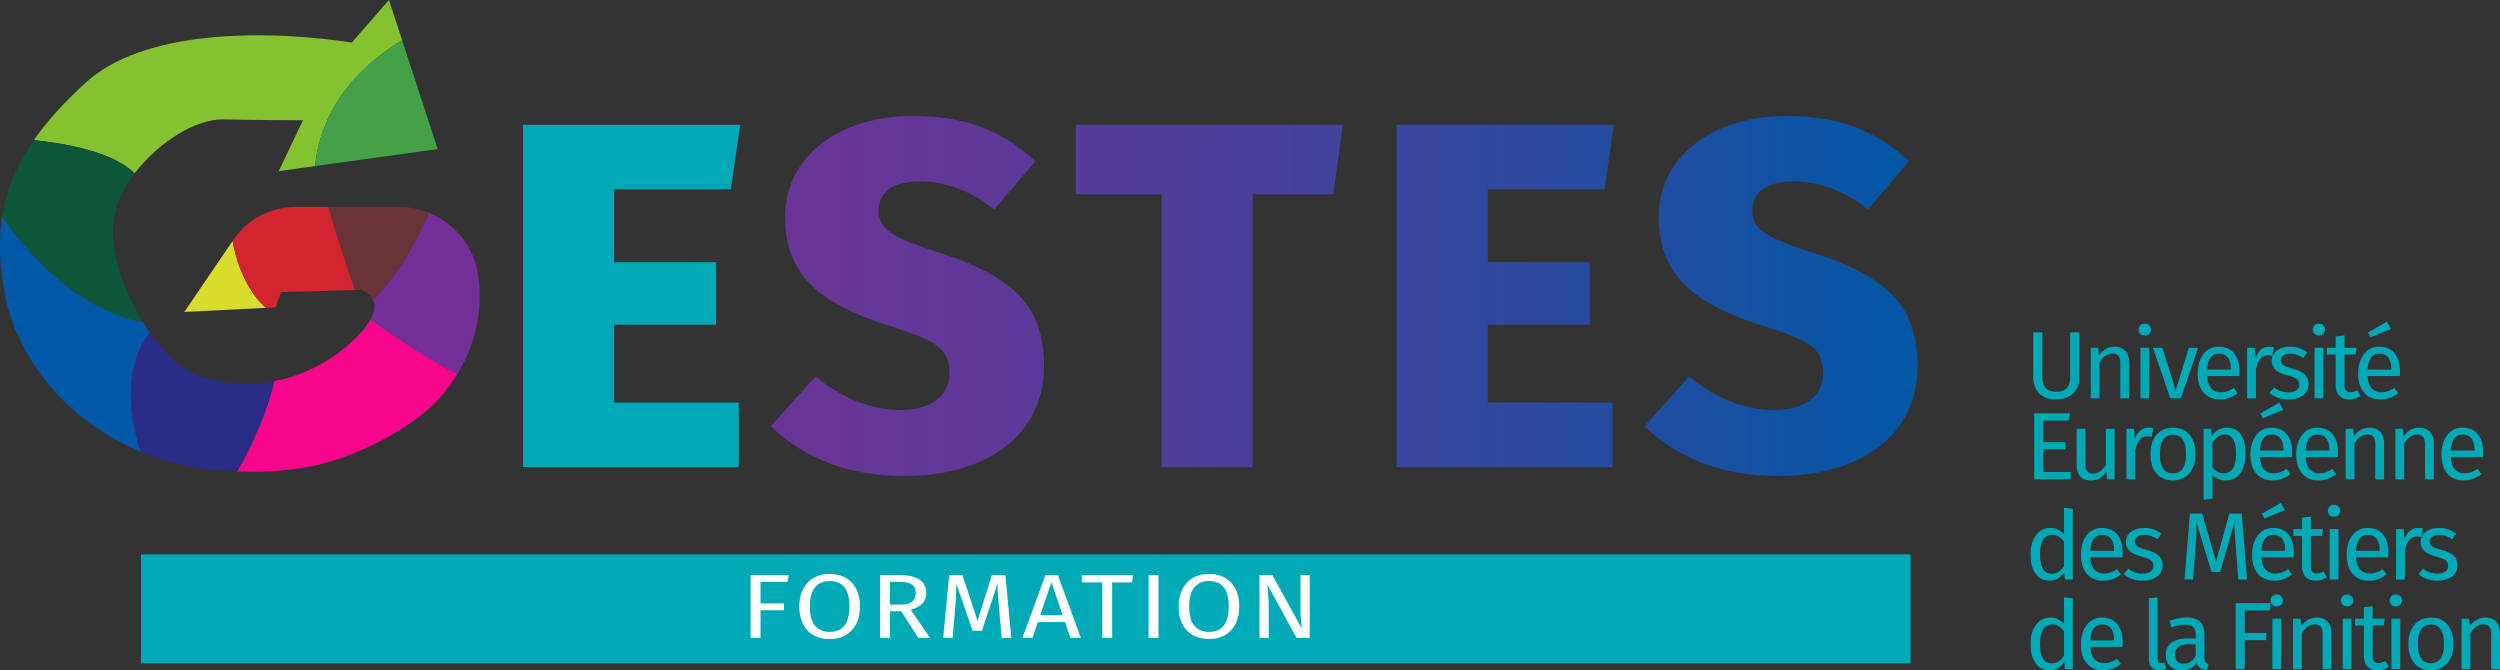
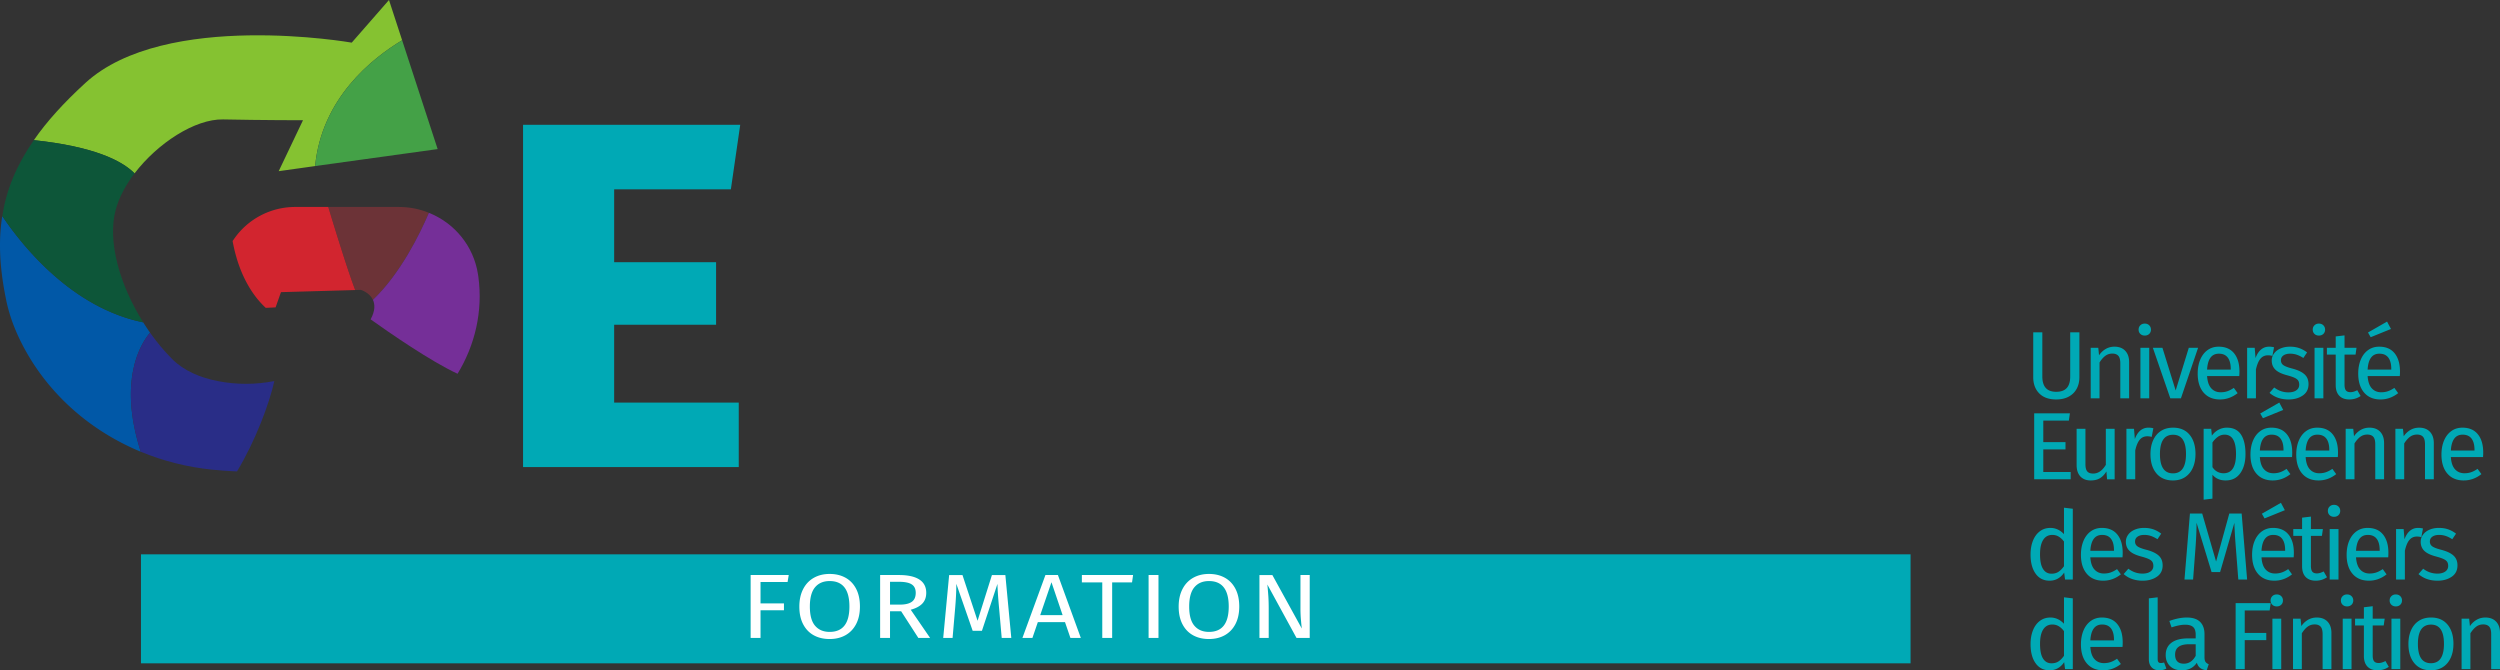
<svg xmlns="http://www.w3.org/2000/svg" viewBox="0 0 895.118 240">
  <rect x="0" y="0" width="895.118" height="240" fill="#333333" stroke="none" />
  <linearGradient id="a" gradientUnits="userSpaceOnUse" x1="275.965" y1="105.966" x2="686.633" y2="105.966">
    <stop offset="0" stop-color="#6a3597" />
    <stop offset=".162" stop-color="#613898" />
    <stop offset=".425" stop-color="#49409b" />
    <stop offset=".755" stop-color="#224ca0" />
    <stop offset="1" stop-color="#0057a4" />
  </linearGradient>
-   <path d="M337.502 90.89c-6.585-2.116-11.402-3.88-14.458-5.289-3.059-1.41-5.232-2.88-6.524-4.408-1.294-1.526-1.939-3.467-1.939-5.82 0-3.289 1.261-5.844 3.79-7.669 2.527-1.82 6.2-2.732 11.02-2.732 9.285 0 18.162 3.348 26.624 10.049l14.637-17.28c-5.644-5.404-12.022-9.46-19.133-12.165-7.112-2.704-15.31-4.055-24.595-4.055-8.7 0-16.547 1.498-23.54 4.496-6.995 2.997-12.462 7.259-16.398 12.783-3.94 5.527-5.907 11.932-5.907 19.218 0 9.288 2.822 16.987 8.464 23.1 5.642 6.113 15.398 11.345 29.27 15.693 5.758 1.762 10.138 3.38 13.135 4.849 2.998 1.468 5.084 3.115 6.26 4.935 1.173 1.826 1.764 4.143 1.764 6.965 0 3.997-1.53 7.202-4.586 9.609-3.058 2.41-7.347 3.616-12.87 3.616-10.58 0-20.75-3.996-30.505-11.99l-16.046 17.807c12.343 11.874 28.27 17.809 47.784 17.809 10.226 0 19.13-1.647 26.714-4.935 7.581-3.291 13.368-7.904 17.367-13.842 3.995-5.934 5.995-12.784 5.995-20.541 0-10.697-2.91-19.07-8.728-25.126-5.82-6.055-15.017-11.08-27.595-15.076zm47.703-21.334h30.68v97.682h32.62V69.556h28.917l3.35-24.862h-95.567v24.862zm189.286-1.764l3.35-23.098h-77.758v122.544h77.23v-23.099h-44.61v-27.858h36.498V93.888h-36.497V67.792h41.787zm103.415 38.175c-5.82-6.055-15.018-11.08-27.595-15.076-6.585-2.117-11.402-3.88-14.459-5.29-3.058-1.41-5.232-2.88-6.523-4.408-1.295-1.526-1.94-3.467-1.94-5.82 0-3.289 1.262-5.844 3.791-7.669 2.527-1.82 6.2-2.732 11.02-2.732 9.284 0 18.162 3.348 26.624 10.049l14.636-17.28c-5.644-5.404-12.022-9.46-19.132-12.165-7.112-2.704-15.311-4.055-24.596-4.055-8.7 0-16.546 1.498-23.539 4.496-6.995 2.997-12.462 7.259-16.398 12.783-3.94 5.527-5.907 11.932-5.907 19.218 0 9.288 2.822 16.987 8.464 23.1 5.642 6.113 15.397 11.345 29.269 15.693 5.759 1.762 10.138 3.38 13.136 4.849 2.997 1.468 5.083 3.115 6.26 4.935 1.173 1.826 1.763 4.143 1.763 6.965 0 3.997-1.529 7.202-4.585 9.609-3.058 2.41-7.347 3.616-12.871 3.616-10.579 0-20.75-3.996-30.505-11.99l-16.045 17.807c12.343 11.874 28.27 17.809 47.784 17.809 10.226 0 19.13-1.647 26.713-4.935 7.582-3.291 13.37-7.904 17.367-13.842 3.995-5.934 5.995-12.784 5.995-20.541 0-10.697-2.91-19.07-8.727-25.126z" fill="url(#a)" />
  <path d="M143.982 14.415c-10.885 6.538-28.83 20.855-31.151 45.044l-13.043 1.83 8.695-18.24s-14.71 0-28.601-.293c-10.068-.197-23.438 8.498-31.708 19.318-4.576-4.609-14.579-9.61-36.054-11.898 4.609-6.669 10.721-13.402 18.468-20.496 28.602-26.15 95.35-14.415 95.35-14.415L139.276 0l4.707 14.415z" fill="#85c231" />
  <path d="M50.397 161.74c-16.115-6.669-30.073-17.98-39.421-33.08-3.923-6.408-7.16-13.5-8.728-21.052C-.04 96.592-.694 86.721.81 77.372c7.747 11.473 25.267 32.884 50.47 38.049a90.227 90.227 0 0 0 2.451 3.693c-3.203 3.76-11.604 16.802-3.334 42.625z" fill="#0158a7" />
-   <path d="M163.824 133.824c-3.694 6.145-8.663 11.604-14.612 16.017-6.897 5.067-15.82 10.166-27.098 14.154-12.16 4.282-25.235 5.328-37.264 4.805 6.505-10.722 11.637-24.385 13.37-32.361 10.656-2.027 20.658-7.224 28.634-14.906 2.91-2.81 4.772-5.164 5.85-7.191 6.963 4.968 21.379 14.938 31.12 19.482z" fill="#f9068c" />
  <path d="M153.56 76.195c-3.204 7.518-10.166 21.738-20.038 31.152-1.242-2.648-4.315-3.563-4.315-3.563l-2.026.065c-2.615-6.766-7.322-22.064-9.643-29.746h25.268c3.791 0 7.42.72 10.754 2.092z" fill="#6c3337" />
-   <path d="M95.147 110.223l-29.158 1.471 17.292-25.398c2.419 13.238 8.074 20.43 11.866 23.927z" fill="#d8dc2d" />
  <path d="M264.506 144.14h-44.61V116.28h36.498V93.888h-36.497V67.792h41.787l3.35-23.098h-77.758v122.544h77.23v-23.099zm480.02-9.105v-16.05h-3.292v15.808c0 1.851-.412 3.23-1.236 4.133-.822.904-2.08 1.357-3.771 1.357-1.67 0-2.916-.46-3.738-1.373-.824-.913-1.236-2.285-1.236-4.117v-15.808h-3.257v16.05c0 2.423.713 4.36 2.143 5.81 1.429 1.455 3.457 2.18 6.088 2.18 1.736 0 3.229-.338 4.475-1.012 1.247-.673 2.195-1.612 2.846-2.812.653-1.2.978-2.589.978-4.166zm7.202-5.248c.64-1.028 1.326-1.82 2.057-2.368.733-.55 1.579-.824 2.538-.824.938 0 1.647.265 2.128.792.478.523.72 1.43.72 2.707v12.52h3.155V129.65c0-1.714-.463-3.065-1.39-4.048-.926-.98-2.21-1.475-3.858-1.475-1.143 0-2.19.275-3.138.824-.95.55-1.743 1.306-2.383 2.263l-.274-2.675h-2.71v18.074h3.155v-12.826zm14.644 12.826h3.155V124.54h-3.155v18.074zm1.543-22.463c.664 0 1.2-.201 1.612-.6.412-.4.618-.91.618-1.526s-.206-1.133-.618-1.542c-.411-.415-.948-.619-1.612-.619-.64 0-1.165.204-1.577.62-.411.408-.617.925-.617 1.541s.206 1.127.617 1.526c.412.399.937.6 1.577.6zm12.964 22.463l6.138-18.074h-3.326l-4.699 15.262-4.732-15.262h-3.43l6.242 18.074h3.807zm8.11-2.055c1.406 1.644 3.366 2.467 5.881 2.467 2.287 0 4.39-.756 6.31-2.263l-1.37-1.887c-.801.55-1.567.948-2.298 1.2-.733.253-1.533.377-2.401.377-1.373 0-2.493-.469-3.361-1.408-.87-.935-1.373-2.4-1.509-4.386h11.522c.047-.549.07-1.085.07-1.615 0-2.79-.64-4.973-1.921-6.55-1.28-1.577-3.12-2.366-5.52-2.366-1.533 0-2.866.412-3.997 1.236-1.132.823-2 1.96-2.607 3.412-.606 1.453-.908 3.116-.908 4.99 0 2.879.702 5.145 2.108 6.793zm5.47-13.925c1.418 0 2.481.466 3.19 1.405.708.938 1.063 2.298 1.063 4.08v.207h-8.47c.228-3.796 1.634-5.692 4.216-5.692zm13.272 5.657c.39-1.737.926-3.02 1.612-3.84.687-.824 1.59-1.236 2.71-1.236.502 0 1.028.07 1.577.205l.583-3.084a7.179 7.179 0 0 0-1.783-.208c-1.098 0-2.057.342-2.88 1.032-.824.683-1.476 1.701-1.956 3.051l-.308-3.67h-2.71v18.073h3.155V132.29zm6.945.035c.857.846 2.247 1.523 4.167 2.024 1.19.319 2.093.622 2.709.91.617.284 1.052.616 1.304.992.25.377.376.875.376 1.491 0 .85-.348 1.516-1.045 2.008s-1.64.737-2.83.737c-1.851 0-3.543-.584-5.075-1.749l-1.681 1.922c1.807 1.577 4.081 2.365 6.825 2.365 1.988 0 3.676-.47 5.06-1.408 1.382-.935 2.074-2.298 2.074-4.08 0-1.51-.498-2.697-1.492-3.568-.994-.868-2.498-1.551-4.51-2.056-1.464-.39-2.476-.788-3.035-1.2-.562-.412-.84-.983-.84-1.714s.296-1.31.891-1.734c.594-.421 1.406-.632 2.434-.632.824 0 1.608.125 2.35.377.744.249 1.527.638 2.35 1.165l1.337-1.989a10.04 10.04 0 0 0-2.813-1.545c-.983-.341-2.09-.514-3.326-.514s-2.35.214-3.344.636c-.994.421-1.771 1.015-2.331 1.78a4.238 4.238 0 0 0-.842 2.558c0 1.302.43 2.378 1.287 3.224zm17.2-7.786h-3.156v18.074h3.155V124.54zm-1.613-4.389c.664 0 1.2-.201 1.612-.6.412-.4.618-.91.618-1.526s-.206-1.133-.618-1.542c-.412-.415-.948-.619-1.612-.619-.64 0-1.165.204-1.577.62-.412.408-.617.925-.617 1.541s.205 1.127.617 1.526c.412.399.937.6 1.577.6zm6.037 17.733c0 1.666.429 2.943 1.286 3.824.857.878 2.053 1.318 3.583 1.318 1.51 0 2.859-.412 4.048-1.235l-1.2-2.091c-.893.479-1.692.718-2.4.718-.778 0-1.334-.21-1.664-.632-.332-.424-.498-1.104-.498-2.043v-10.767h3.944l.343-2.436h-4.287v-4.456l-3.155.377v4.08h-3.156v2.435h3.156v10.908zm16.048 5.142c2.287 0 4.391-.756 6.311-2.263l-1.37-1.887c-.802.55-1.568.948-2.3 1.2-.732.253-1.532.377-2.4.377-1.372 0-2.493-.469-3.361-1.408-.87-.935-1.373-2.4-1.508-4.386h11.522c.046-.549.068-1.085.068-1.615 0-2.79-.64-4.973-1.92-6.55-1.28-1.577-3.12-2.366-5.52-2.366-1.533 0-2.866.412-3.997 1.236-1.132.823-2 1.96-2.607 3.412-.606 1.453-.908 3.116-.908 4.99 0 2.879.702 5.145 2.109 6.793 1.406 1.644 3.366 2.467 5.881 2.467zm-.412-16.392c1.42 0 2.482.466 3.191 1.405.709.938 1.063 2.298 1.063 4.08v.207h-8.47c.228-3.796 1.634-5.692 4.216-5.692zm4.15-8.848l-1.406-2.643-6.825 3.91.961 1.682 7.27-2.95zm-115.334 32.8l.378-2.604h-12.793v23.628h13.066v-2.604h-9.808v-8.096h7.956v-2.605h-7.956v-7.718h9.157zm11.078 20.664c.89-.514 1.68-1.331 2.365-2.452l.241 2.812h2.709v-18.074h-3.154v12.897c-1.258 2.081-2.767 3.122-4.528 3.122-.983 0-1.692-.259-2.126-.773-.434-.514-.651-1.388-.651-2.624v-12.622h-3.156V166.5c0 1.762.446 3.122 1.338 4.083.892.96 2.126 1.44 3.704 1.44 1.28 0 2.366-.256 3.258-.773zm9.532.36h3.155v-10.323c.39-1.737.926-3.017 1.612-3.84.687-.824 1.59-1.236 2.71-1.236.502 0 1.028.07 1.577.208l.583-3.087a7.333 7.333 0 0 0-1.783-.207c-1.098 0-2.057.344-2.88 1.03-.824.687-1.476 1.702-1.956 3.052l-.308-3.67h-2.71v18.073zm12.347-17.301c-1.213.788-2.139 1.9-2.779 3.326-.64 1.43-.959 3.08-.959 4.958 0 2.901.709 5.2 2.126 6.891 1.417 1.692 3.395 2.538 5.933 2.538 1.67 0 3.109-.392 4.322-1.18 1.211-.793 2.137-1.9 2.777-3.33.64-1.427.961-3.08.961-4.955 0-2.904-.704-5.2-2.11-6.895-1.406-1.692-3.377-2.537-5.915-2.537-1.692 0-3.144.395-4.356 1.184zm8.986 8.248c0 4.62-1.556 6.927-4.665 6.927s-4.664-2.298-4.664-6.891c0-4.62 1.566-6.93 4.699-6.93 3.087 0 4.63 2.298 4.63 6.894zm14.609-9.432a6.273 6.273 0 0 0-2.95.737c-.936.492-1.736 1.197-2.4 2.11l-.24-2.436h-2.71v25.381l3.156-.38v-8.57c1.143 1.369 2.721 2.055 4.732 2.055 2.265 0 4.013-.868 5.248-2.605 1.236-1.74 1.852-4.025 1.852-6.86 0-2.994-.537-5.315-1.612-6.962-1.075-1.647-2.766-2.47-5.076-2.47zm-1.165 16.324a4.619 4.619 0 0 1-2.263-.565c-.687-.376-1.258-.92-1.716-1.628v-8.813a7.772 7.772 0 0 1 1.92-2.024 4.073 4.073 0 0 1 2.436-.789c2.72 0 4.08 2.308 4.08 6.927 0 4.597-1.485 6.892-4.457 6.892zm21.364-22.667l-1.407-2.64-6.825 3.907.961 1.682 7.27-2.95zm3.224 15.261c0-2.79-.64-4.973-1.92-6.55-1.28-1.577-3.12-2.368-5.521-2.368-1.533 0-2.865.411-3.997 1.235-1.132.823-2 1.96-2.606 3.412s-.909 3.116-.909 4.99c0 2.882.703 5.145 2.109 6.793 1.406 1.644 3.366 2.467 5.881 2.467 2.288 0 4.391-.753 6.311-2.263l-1.37-1.887c-.802.55-1.568.948-2.3 1.2-.732.253-1.531.377-2.4.377-1.372 0-2.493-.466-3.36-1.404-.87-.939-1.374-2.4-1.51-4.39h11.523c.046-.549.069-1.085.069-1.612zm-3.12-.721h-8.471c.228-3.795 1.634-5.692 4.217-5.692 1.419 0 2.482.47 3.19 1.405.709.938 1.063 2.298 1.063 4.083v.204zm19.513.721c0-2.79-.64-4.973-1.92-6.55-1.28-1.577-3.12-2.368-5.521-2.368-1.532 0-2.865.411-3.997 1.235-1.131.823-2 1.96-2.606 3.412s-.908 3.116-.908 4.99c0 2.882.702 5.145 2.108 6.793 1.406 1.644 3.366 2.467 5.882 2.467 2.287 0 4.39-.753 6.31-2.263l-1.37-1.887c-.801.55-1.568.948-2.299 1.2-.732.253-1.532.377-2.4.377-1.373 0-2.493-.466-3.362-1.404-.87-.939-1.372-2.4-1.508-4.39h11.522c.047-.549.069-1.085.069-1.612zm-3.12-.721h-8.47c.227-3.795 1.634-5.692 4.216-5.692 1.419 0 2.482.47 3.19 1.405.71.938 1.064 2.298 1.064 4.083v.204zm19.617 10.288v-12.963c0-1.714-.463-3.064-1.39-4.048-.926-.98-2.21-1.474-3.858-1.474-1.143 0-2.19.274-3.138.823-.95.55-1.743 1.306-2.383 2.263l-.274-2.675h-2.71v18.074h3.155v-12.826c.64-1.028 1.326-1.816 2.057-2.365.733-.55 1.579-.824 2.538-.824.939 0 1.647.262 2.128.789.479.526.72 1.43.72 2.71v12.516h3.155zm4.046 0h3.156v-12.826c.64-1.028 1.326-1.816 2.057-2.365.733-.55 1.578-.824 2.538-.824.938 0 1.647.262 2.127.789.48.526.72 1.43.72 2.71v12.516h3.156v-12.963c0-1.714-.463-3.064-1.39-4.048-.926-.98-2.211-1.474-3.858-1.474-1.143 0-2.19.274-3.138.823-.95.55-1.743 1.306-2.383 2.263l-.275-2.675h-2.71v18.074zm24.487.412c2.287 0 4.391-.753 6.311-2.263l-1.37-1.887c-.802.55-1.568.948-2.3 1.2-.732.253-1.531.377-2.4.377-1.372 0-2.493-.466-3.361-1.404-.87-.939-1.373-2.4-1.508-4.39h11.522c.046-.549.068-1.085.068-1.612 0-2.79-.64-4.973-1.92-6.55-1.28-1.577-3.12-2.368-5.52-2.368-1.533 0-2.866.411-3.997 1.235-1.132.823-2 1.96-2.607 3.412-.606 1.453-.908 3.116-.908 4.99 0 2.882.703 5.145 2.109 6.793 1.406 1.644 3.366 2.467 5.881 2.467zm-.412-16.392c1.42 0 2.482.47 3.191 1.405.709.938 1.063 2.298 1.063 4.083v.204h-8.47c.228-3.795 1.634-5.692 4.216-5.692zm-142.734 35.617c-1.395-1.484-3.018-2.228-4.87-2.228-1.44 0-2.697.405-3.773 1.216-1.074.814-1.898 1.938-2.47 3.38-.57 1.44-.856 3.084-.856 4.939 0 2.857.6 5.133 1.8 6.825s2.876 2.538 5.025 2.538c1.098 0 2.092-.259 2.984-.773.891-.514 1.635-1.229 2.229-2.145l.31 2.506h2.776v-25.346l-3.155-.377v9.465zm0 11.489c-.64.893-1.303 1.56-1.989 2.007-.686.447-1.508.668-2.469.668-1.326 0-2.345-.572-3.052-1.715-.71-1.142-1.064-2.879-1.064-5.212 0-2.308.383-4.048 1.149-5.213s1.847-1.75 3.242-1.75c.845 0 1.605.202 2.28.6.674.403 1.31.99 1.903 1.77v8.845zm13.583-13.717c-1.533 0-2.865.412-3.997 1.235-1.132.824-2 1.96-2.606 3.413-.607 1.452-.909 3.115-.909 4.989 0 2.88.703 5.143 2.109 6.79 1.406 1.647 3.366 2.47 5.881 2.47 2.288 0 4.391-.756 6.311-2.263l-1.37-1.886c-.802.549-1.568.948-2.3 1.2-.732.252-1.531.377-2.4.377-1.372 0-2.493-.47-3.361-1.408-.87-.935-1.373-2.4-1.508-4.39h11.522c.046-.548.068-1.085.068-1.611 0-2.79-.64-4.974-1.92-6.55-1.28-1.578-3.12-2.366-5.52-2.366zm4.32 8.197h-8.47c.228-3.795 1.634-5.694 4.217-5.694 1.419 0 2.481.469 3.19 1.407.709.936 1.063 2.299 1.063 4.08v.207zm17.423 5.213c0-1.51-.498-2.697-1.492-3.569-.995-.868-2.498-1.554-4.51-2.055-1.464-.39-2.476-.789-3.035-1.2-.562-.412-.841-.984-.841-1.715 0-.734.297-1.309.892-1.733.594-.422 1.406-.635 2.434-.635.824 0 1.607.127 2.35.376.743.252 1.527.642 2.349 1.169l1.337-1.99a9.96 9.96 0 0 0-2.812-1.544c-.983-.342-2.09-.514-3.326-.514-1.235 0-2.35.21-3.344.635-.994.421-1.772 1.015-2.332 1.781a4.23 4.23 0 0 0-.84 2.557c0 1.303.428 2.378 1.286 3.224.857.846 2.247 1.52 4.167 2.024 1.189.32 2.092.623 2.708.907.618.287 1.052.62 1.304.996.251.376.377.874.377 1.49 0 .846-.348 1.517-1.045 2.008s-1.641.738-2.83.738c-1.852 0-3.543-.584-5.076-1.75l-1.68 1.919c1.806 1.58 4.08 2.369 6.824 2.369 1.99 0 3.676-.47 5.06-1.408 1.382-.936 2.075-2.299 2.075-4.08zm27.092 5.076h3.155l-1.955-23.632h-4.424l-4.733 17.184-4.973-17.184h-4.39l-1.954 23.632h3.086l.789-10.426c.297-3.75.447-7.055.447-9.912l5.383 17.663h3.054l5.109-17.63c.046 2.243.24 5.455.582 9.636l.824 10.669zm9.396-21.883l7.27-2.95-1.406-2.64-6.825 3.911.961 1.68zm6.174 19.345c-.733.252-1.533.377-2.4.377-1.373 0-2.494-.47-3.362-1.408-.87-.935-1.373-2.4-1.508-4.39h11.522c.046-.548.068-1.085.068-1.611 0-2.79-.64-4.974-1.92-6.55-1.28-1.578-3.12-2.366-5.52-2.366-1.533 0-2.866.412-3.997 1.235-1.132.824-2 1.96-2.607 3.413-.606 1.452-.908 3.115-.908 4.989 0 2.88.703 5.143 2.109 6.79 1.406 1.647 3.366 2.47 5.881 2.47 2.287 0 4.391-.756 6.311-2.263l-1.37-1.886c-.802.549-1.568.948-2.3 1.2zm-3.054-13.445c1.42 0 2.482.469 3.191 1.407.709.936 1.063 2.299 1.063 4.08v.207h-8.47c.228-3.795 1.634-5.694 4.216-5.694zm11.61 15.073c.857.881 2.053 1.322 3.584 1.322 1.51 0 2.858-.412 4.047-1.236l-1.2-2.09c-.892.478-1.692.718-2.4.718-.778 0-1.333-.211-1.664-.636-.332-.421-.498-1.101-.498-2.04v-10.767h3.944l.343-2.435h-4.287v-4.46l-3.155.377v4.083h-3.156v2.435h3.156v10.905c0 1.67.43 2.943 1.286 3.824zm10.134-25.84c-.64 0-1.165.204-1.577.615-.412.412-.618.926-.618 1.545 0 .617.206 1.124.618 1.526.412.4.937.6 1.577.6.664 0 1.2-.2 1.612-.6.412-.402.618-.91.618-1.526 0-.619-.206-1.133-.618-1.545-.412-.411-.948-.616-1.612-.616zm-1.544 26.75h3.156V189.43h-3.156v18.074zm21.024-9.57c0-2.79-.64-4.974-1.92-6.55-1.28-1.578-3.12-2.366-5.52-2.366-1.533 0-2.866.412-3.997 1.235s-2 1.96-2.607 3.413c-.606 1.452-.908 3.115-.908 4.989 0 2.88.702 5.143 2.108 6.79 1.407 1.647 3.367 2.47 5.882 2.47 2.287 0 4.39-.756 6.31-2.263l-1.37-1.886c-.801.549-1.567.948-2.299 1.2s-1.532.377-2.4.377c-1.373 0-2.493-.47-3.361-1.408-.87-.935-1.373-2.4-1.509-4.39h11.522c.047-.548.07-1.085.07-1.611zm-3.12-.719h-8.47c.228-3.795 1.634-5.694 4.216-5.694 1.42 0 2.482.469 3.19 1.407.71.936 1.064 2.299 1.064 4.08v.207zm13.341-5.11c.502 0 1.028.067 1.577.204l.583-3.087a7.336 7.336 0 0 0-1.783-.204c-1.098 0-2.057.341-2.88 1.028-.824.686-1.476 1.704-1.956 3.051l-.308-3.667h-2.71v18.074h3.155V197.18c.39-1.736.926-3.02 1.612-3.84.687-.824 1.59-1.235 2.71-1.235zm8.504 4.699c-1.463-.39-2.475-.789-3.034-1.2-.562-.412-.84-.984-.84-1.715 0-.734.296-1.309.891-1.733.594-.422 1.406-.635 2.434-.635.824 0 1.608.127 2.35.376.744.252 1.527.642 2.35 1.169l1.337-1.99a9.96 9.96 0 0 0-2.813-1.544c-.983-.342-2.09-.514-3.326-.514s-2.35.21-3.344.635c-.994.421-1.771 1.015-2.332 1.781a4.23 4.23 0 0 0-.84 2.557c0 1.303.429 2.378 1.286 3.224.857.846 2.247 1.52 4.167 2.024 1.19.32 2.093.623 2.709.907.617.287 1.052.62 1.304.996.25.376.376.874.376 1.49 0 .846-.348 1.517-1.045 2.008-.698.492-1.64.738-2.83.738-1.851 0-3.543-.584-5.075-1.75l-1.681 1.919c1.807 1.58 4.081 2.369 6.825 2.369 1.988 0 3.676-.47 5.06-1.408 1.382-.936 2.074-2.299 2.074-4.08 0-1.51-.498-2.697-1.492-3.569-.994-.868-2.498-1.554-4.51-2.055zM739.004 223.33c-1.395-1.484-3.018-2.228-4.87-2.228-1.44 0-2.697.406-3.773 1.217-1.074.814-1.898 1.937-2.47 3.38-.57 1.44-.856 3.084-.856 4.938 0 2.857.6 5.133 1.8 6.825S731.711 240 733.86 240c1.098 0 2.092-.259 2.984-.773.891-.513 1.635-1.228 2.229-2.145l.31 2.506h2.776v-25.346l-3.155-.376v9.464zm0 11.49c-.64.893-1.303 1.56-1.989 2.007-.686.447-1.508.667-2.469.667-1.326 0-2.345-.571-3.052-1.714-.71-1.143-1.064-2.88-1.064-5.213 0-2.308.383-4.048 1.149-5.213s1.847-1.749 3.242-1.749c.845 0 1.605.201 2.28.6.674.402 1.31.99 1.903 1.769v8.845zm13.583-13.718c-1.533 0-2.865.412-3.997 1.236-1.132.823-2 1.96-2.606 3.412-.607 1.453-.909 3.116-.909 4.99 0 2.879.703 5.142 2.109 6.79 1.406 1.646 3.366 2.47 5.881 2.47 2.288 0 4.391-.757 6.311-2.263l-1.37-1.887c-.802.55-1.568.948-2.3 1.2-.732.253-1.531.377-2.4.377-1.372 0-2.493-.47-3.361-1.408-.87-.935-1.373-2.4-1.508-4.389h11.522c.046-.549.068-1.085.068-1.612 0-2.79-.64-4.973-1.92-6.55-1.28-1.577-3.12-2.366-5.52-2.366zm4.32 8.198h-8.47c.228-3.796 1.634-5.695 4.217-5.695 1.419 0 2.481.47 3.19 1.408.709.935 1.063 2.298 1.063 4.08v.207zm16.77 8.092c-.412 0-.704-.115-.874-.342-.173-.23-.257-.593-.257-1.098v-22.086l-3.156.376v21.777c0 1.258.337 2.238 1.012 2.934.674.696 1.595 1.047 2.76 1.047.914 0 1.749-.207 2.504-.62l-.824-2.192a3.114 3.114 0 0 1-1.165.204zm15.639-2.024v-8.264c0-1.922-.525-3.4-1.577-4.44s-2.642-1.562-4.768-1.562c-1.92 0-4.001.412-6.242 1.236l.79 2.298c1.92-.642 3.543-.96 4.87-.96 1.28 0 2.23.274 2.845.823.618.546.926 1.462.926 2.742v1.337h-2.777c-2.538 0-4.5.514-5.882 1.542-1.383 1.031-2.074 2.506-2.074 4.425 0 1.624.513 2.94 1.543 3.945 1.028 1.006 2.434 1.51 4.218 1.51 2.377 0 4.173-.903 5.384-2.71.274.868.697 1.51 1.269 1.922.571.408 1.326.673 2.265.788l.72-2.196c-.503-.182-.881-.45-1.132-.805-.252-.354-.378-.897-.378-1.63zm-3.156-.549c-1.028 1.877-2.447 2.812-4.252 2.812-1.03 0-1.807-.274-2.332-.82-.526-.549-.788-1.363-.788-2.436 0-2.47 1.668-3.706 5.007-3.706h2.365v4.15zm14.303 4.77h3.257v-10.394h7.717v-2.57h-7.717v-8.06h8.918l.376-2.608h-12.551v23.631zm14.71-26.751c-.64 0-1.164.204-1.576.616-.412.412-.618.926-.618 1.545 0 .616.206 1.124.618 1.526.412.399.937.6 1.577.6.664 0 1.2-.201 1.612-.6.412-.402.618-.91.618-1.526 0-.62-.206-1.133-.618-1.545-.412-.412-.948-.616-1.612-.616zm-1.543 26.75h3.156v-18.074h-3.156v18.074zm15.88-18.486c-1.143 0-2.19.275-3.138.824a7.128 7.128 0 0 0-2.383 2.263l-.275-2.675h-2.71v18.074h3.156v-12.826c.64-1.031 1.326-1.82 2.057-2.369.733-.549 1.579-.823 2.538-.823.938 0 1.647.265 2.127.792.48.523.72 1.426.72 2.707v12.52h3.156v-12.964c0-1.718-.463-3.065-1.39-4.048-.926-.983-2.211-1.475-3.858-1.475zm9.294 18.486h3.155v-18.074h-3.155v18.074zm1.543-26.75c-.64 0-1.165.204-1.577.616-.411.412-.617.926-.617 1.545 0 .616.206 1.124.617 1.526.412.399.937.6 1.577.6.664 0 1.2-.201 1.612-.6.412-.402.618-.91.618-1.526 0-.62-.206-1.133-.618-1.545-.412-.412-.948-.616-1.612-.616zm11.353 24.554c-.777 0-1.333-.21-1.663-.635-.332-.422-.498-1.102-.498-2.04V223.95h3.944l.343-2.436h-4.287v-4.46l-3.155.377v4.083h-3.156v2.436h3.156v10.904c0 1.67.429 2.943 1.286 3.824.857.881 2.053 1.322 3.583 1.322 1.51 0 2.859-.412 4.048-1.235l-1.2-2.091c-.893.479-1.692.718-2.4.718zm6.104-24.554c-.64 0-1.166.204-1.577.616-.412.412-.618.926-.618 1.545 0 .616.206 1.124.618 1.526.411.399.937.6 1.577.6.664 0 1.2-.201 1.612-.6.411-.402.617-.91.617-1.526 0-.62-.206-1.133-.617-1.545-.412-.412-.948-.616-1.612-.616zm-1.544 26.75h3.156v-18.074h-3.156v18.074zm14.165-18.486c-1.691 0-3.144.393-4.355 1.185-1.213.788-2.139 1.896-2.779 3.326-.64 1.427-.96 3.08-.96 4.954 0 2.905.71 5.203 2.127 6.895 1.417 1.692 3.395 2.538 5.932 2.538 1.67 0 3.11-.396 4.323-1.184 1.211-.789 2.137-1.896 2.777-3.327.64-1.43.96-3.08.96-4.957 0-2.902-.703-5.2-2.11-6.892-1.406-1.692-3.377-2.538-5.915-2.538zm-.035 16.36c-3.109 0-4.663-2.298-4.663-6.895 0-4.619 1.565-6.927 4.698-6.927 3.087 0 4.63 2.298 4.63 6.892 0 4.62-1.555 6.93-4.665 6.93zm23.338-14.885c-.925-.983-2.21-1.475-3.857-1.475-1.143 0-2.19.275-3.138.824a7.128 7.128 0 0 0-2.383 2.263l-.275-2.675h-2.71v18.074h3.155v-12.826c.64-1.031 1.327-1.82 2.058-2.369.732-.549 1.578-.823 2.538-.823.938 0 1.647.265 2.127.792.479.523.72 1.426.72 2.707v12.52h3.155v-12.964c0-1.718-.462-3.065-1.39-4.048zM50.473 237.494h633.599v-39.027H50.473v39.027z" fill="#00a9b5" />
  <path d="M156.698 53.379l-43.867 6.08c2.32-24.189 20.266-38.506 31.151-45.044l12.716 38.964z" fill="#44a147" />
  <path d="M51.28 115.42C26.077 110.257 8.557 88.846.81 77.373c1.438-9.349 5.066-18.207 11.31-27.196 21.475 2.288 31.478 7.289 36.054 11.898-3.105 4.086-5.491 8.499-6.7 12.846-3.171 11.54 1.503 27.327 9.806 40.5z" fill="#0d5639" />
  <path d="M98.22 136.439c-1.733 7.976-6.865 21.64-13.37 32.36-3.105-.13-6.113-.359-9.022-.653-8.825-.915-17.39-3.073-25.431-6.407-8.27-25.823.13-38.866 3.334-42.625 2.42 3.433 5.1 6.636 7.91 9.447 4.25 4.25 10.069 6.636 16.116 7.845 6.832 1.373 13.761 1.34 20.462.033z" fill="#292d87" />
  <path d="M163.824 133.824c-9.741-4.544-24.157-14.514-31.12-19.482 1.668-3.105 1.57-5.361.818-6.995 9.872-9.414 16.834-23.634 20.038-31.152 9.12 3.629 16.017 11.833 17.586 22.032.033.294.065.588.13.882 1.668 12.258-1.176 24.45-7.452 34.715z" fill="#752f98" />
  <path d="M127.18 103.849l-26.575.752-1.928 5.459-3.53.163c-3.792-3.497-9.447-10.689-11.866-23.927l.392-.556a26.639 26.639 0 0 1 22.032-11.637h11.833c2.32 7.682 7.028 22.98 9.643 29.746z" fill="#d2252f" />
  <path d="M268.762 228.406v-22.518h13.642l-.41 2.484h-9.69v7.68h8.386v2.452h-8.386v9.902h-3.542zM302.735 206.853c1.626.903 2.894 2.228 3.8 3.97.908 1.743 1.362 3.857 1.362 6.34 0 2.442-.454 4.533-1.362 6.276-.906 1.743-2.174 3.07-3.8 3.987-1.628.916-3.523 1.373-5.684 1.373-2.162 0-4.057-.447-5.685-1.341-1.626-.894-2.894-2.212-3.8-3.955-.908-1.743-1.362-3.843-1.362-6.308 0-2.416.454-4.507 1.362-6.272.906-1.766 2.18-3.11 3.82-4.039 1.64-.925 3.528-1.388 5.665-1.388 2.161 0 4.056.453 5.684 1.357zm-10.903 3.415c-1.242 1.481-1.863 3.792-1.863 6.927 0 3.119.628 5.404 1.882 6.863 1.255 1.462 2.988 2.19 5.2 2.19 4.72 0 7.08-3.026 7.08-9.085 0-6.078-2.36-9.117-7.08-9.117-2.237 0-3.976.741-5.219 2.222zM322.656 218.865h-3.987v9.541h-3.542v-22.518h6.747c3.205 0 5.632.534 7.286 1.603 1.652 1.066 2.478 2.659 2.478 4.772 0 1.568-.46 2.841-1.379 3.821s-2.31 1.724-4.175 2.225l6.933 10.097h-4.212l-6.15-9.541zm-.41-2.388c1.864 0 3.267-.332 4.212-.996.943-.664 1.415-1.737 1.415-3.218 0-1.395-.479-2.403-1.435-3.023-.956-.622-2.491-.932-4.603-.932h-3.166v8.169h3.577zM362.089 228.406h-3.43l-.894-10.164c-.374-3.987-.584-7.048-.634-9.184l-5.554 16.797h-3.317l-5.851-16.829c0 2.723-.161 5.87-.485 9.446l-.857 9.934h-3.354l2.125-22.518h4.77l5.405 16.373 5.142-16.373h4.81l2.124 22.518zM383.257 228.406l-1.937-5.653h-9.728l-1.938 5.653h-3.578l8.237-22.518h4.472l8.2 22.518h-3.728zm-10.808-8.169h8.014l-3.989-11.766-4.025 11.766zM405.695 205.888l-.372 2.647h-7.118v19.871h-3.542v-19.871h-7.305v-2.647h18.337zM414.79 205.888v22.518h-3.542v-22.518h3.542zM438.549 206.853c1.626.903 2.894 2.228 3.8 3.97.908 1.743 1.362 3.857 1.362 6.34 0 2.442-.454 4.533-1.362 6.276-.906 1.743-2.174 3.07-3.8 3.987-1.628.916-3.523 1.373-5.684 1.373-2.162 0-4.057-.447-5.685-1.341-1.626-.894-2.894-2.212-3.8-3.955-.908-1.743-1.362-3.843-1.362-6.308 0-2.416.454-4.507 1.362-6.272.906-1.766 2.18-3.11 3.82-4.039 1.64-.925 3.528-1.388 5.665-1.388 2.161 0 4.056.453 5.684 1.357zm-10.903 3.415c-1.242 1.481-1.862 3.792-1.862 6.927 0 3.119.627 5.404 1.881 6.863 1.255 1.462 2.988 2.19 5.2 2.19 4.72 0 7.08-3.026 7.08-9.085 0-6.078-2.36-9.117-7.08-9.117-2.237 0-3.976.741-5.219 2.222zM468.943 228.406h-4.734l-10.435-19.118c.148 1.504.267 2.892.354 4.166.087 1.274.13 2.815.13 4.625v10.327h-3.317v-22.518h4.622l10.547 19.154a80.059 80.059 0 0 1-.298-2.976 44.68 44.68 0 0 1-.185-3.888v-12.29h3.316v22.518z" fill="#fff" />
</svg>